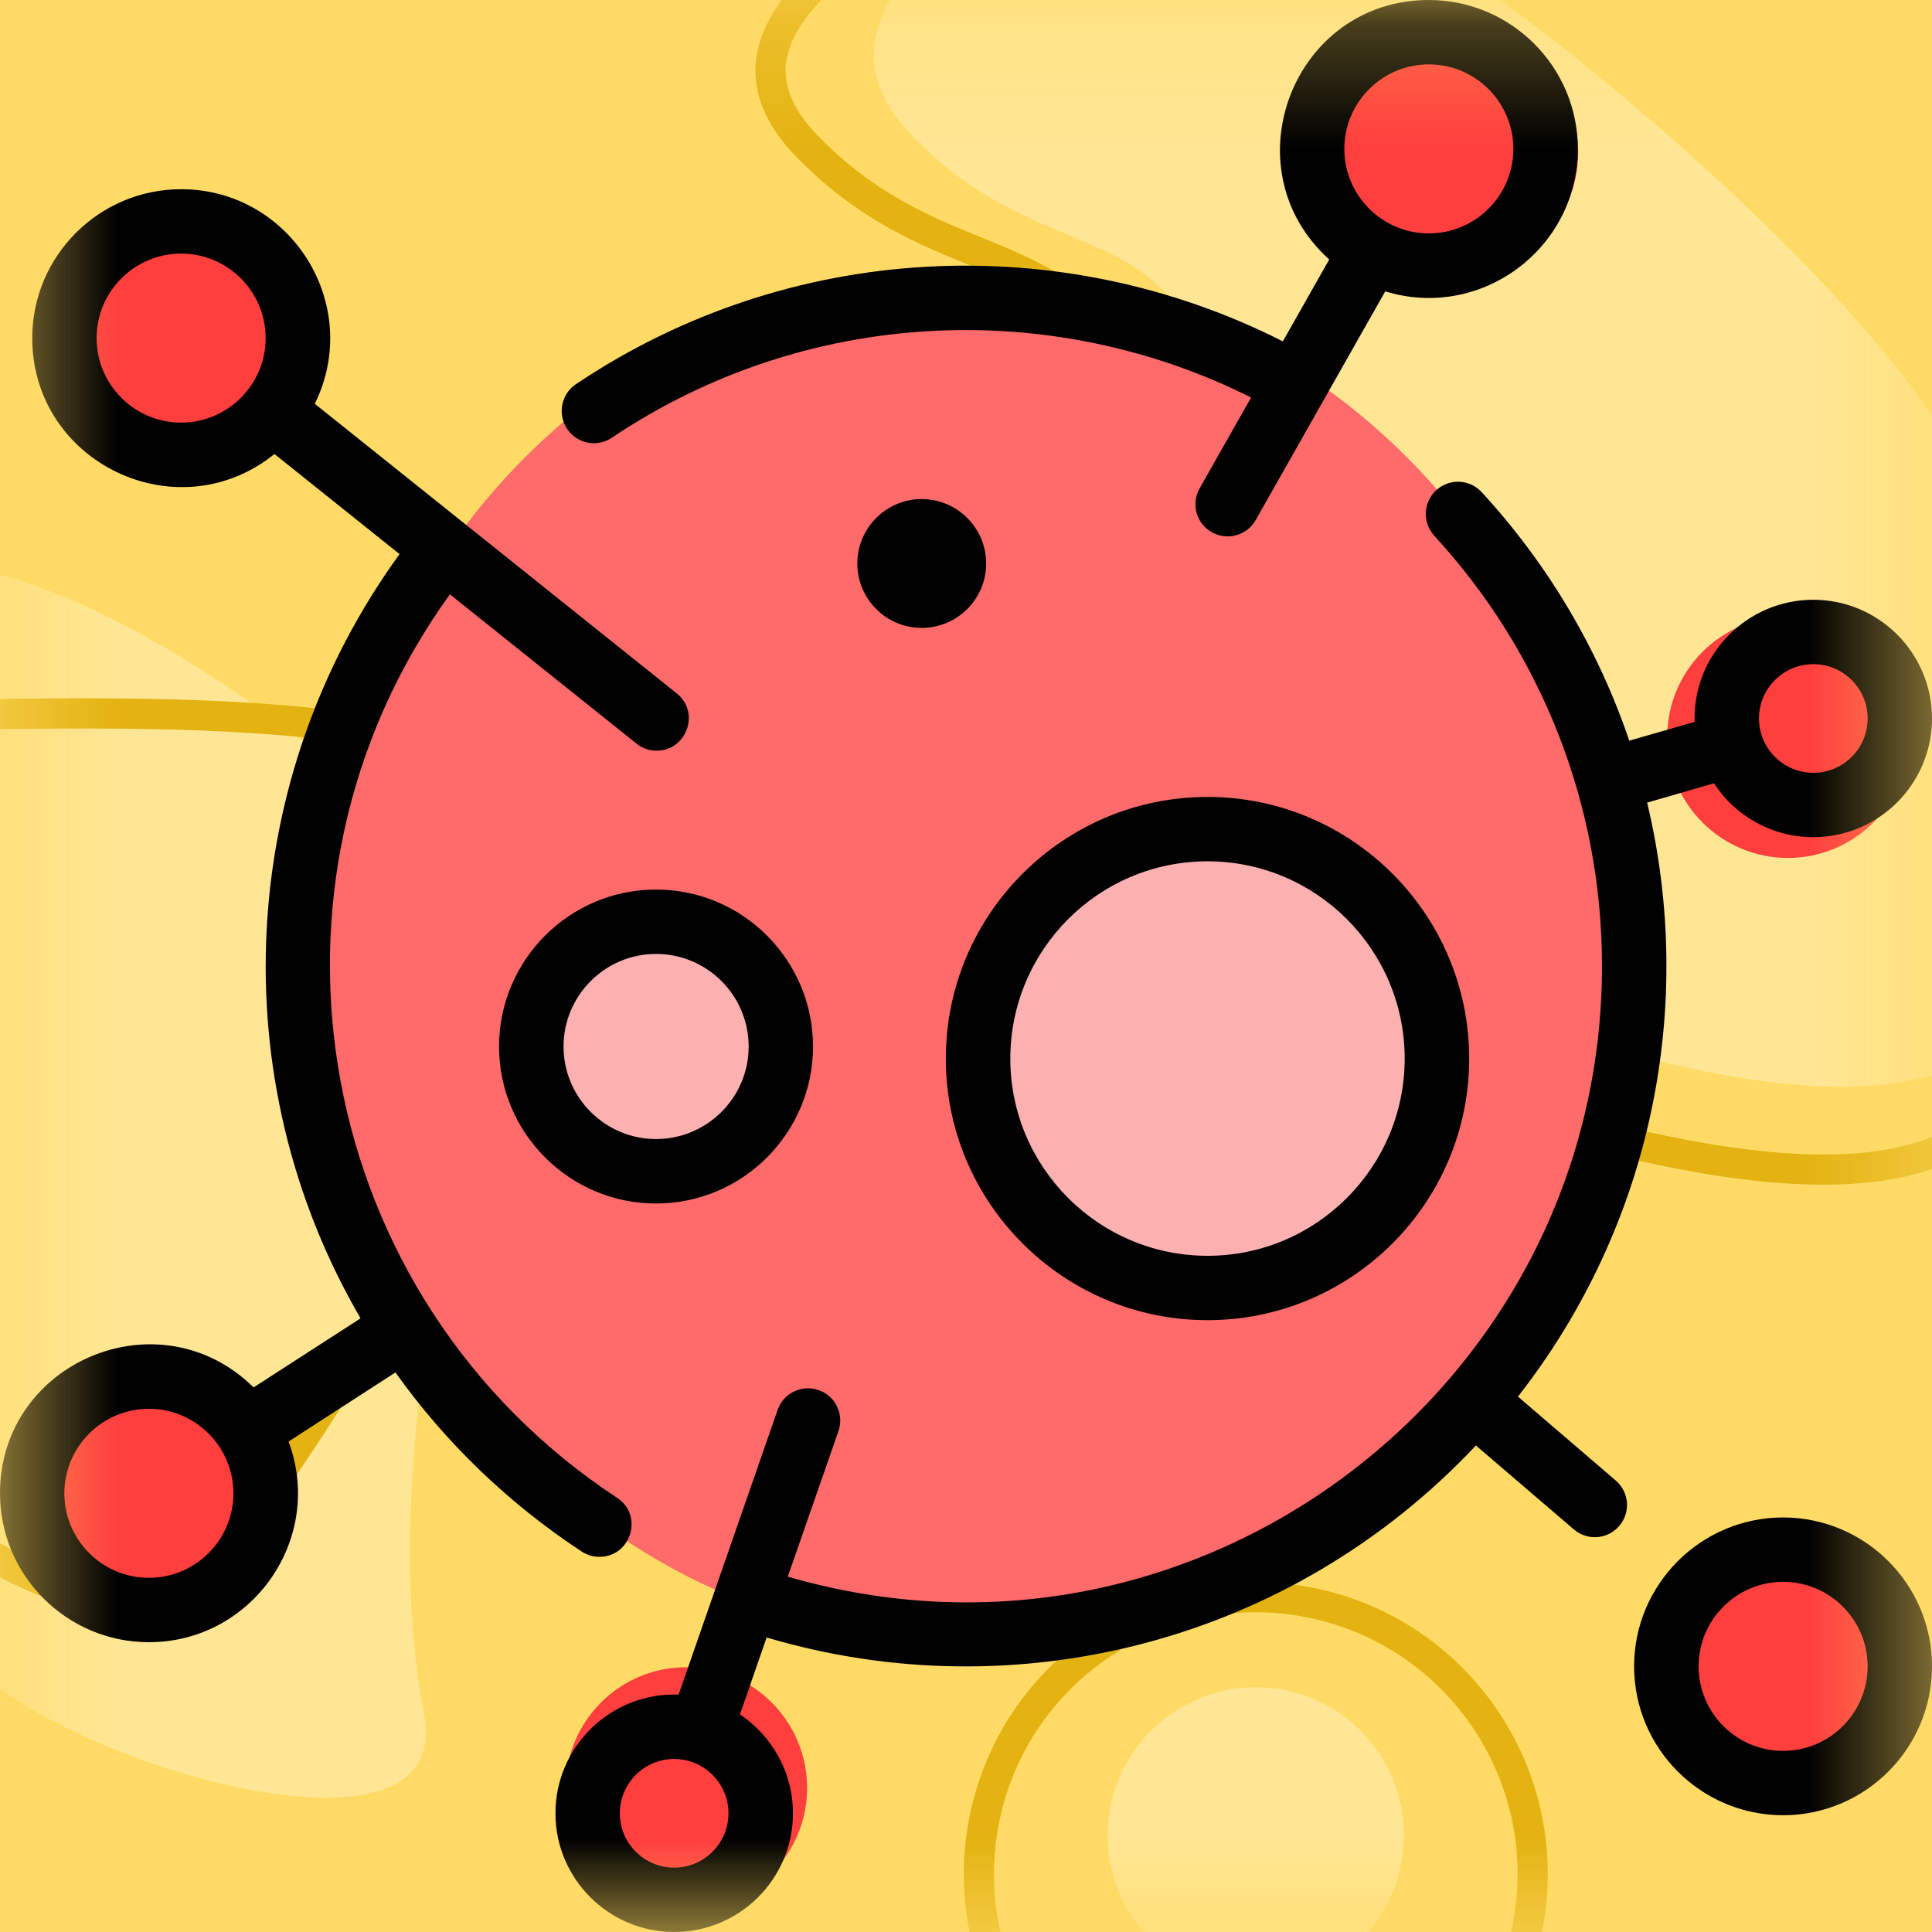
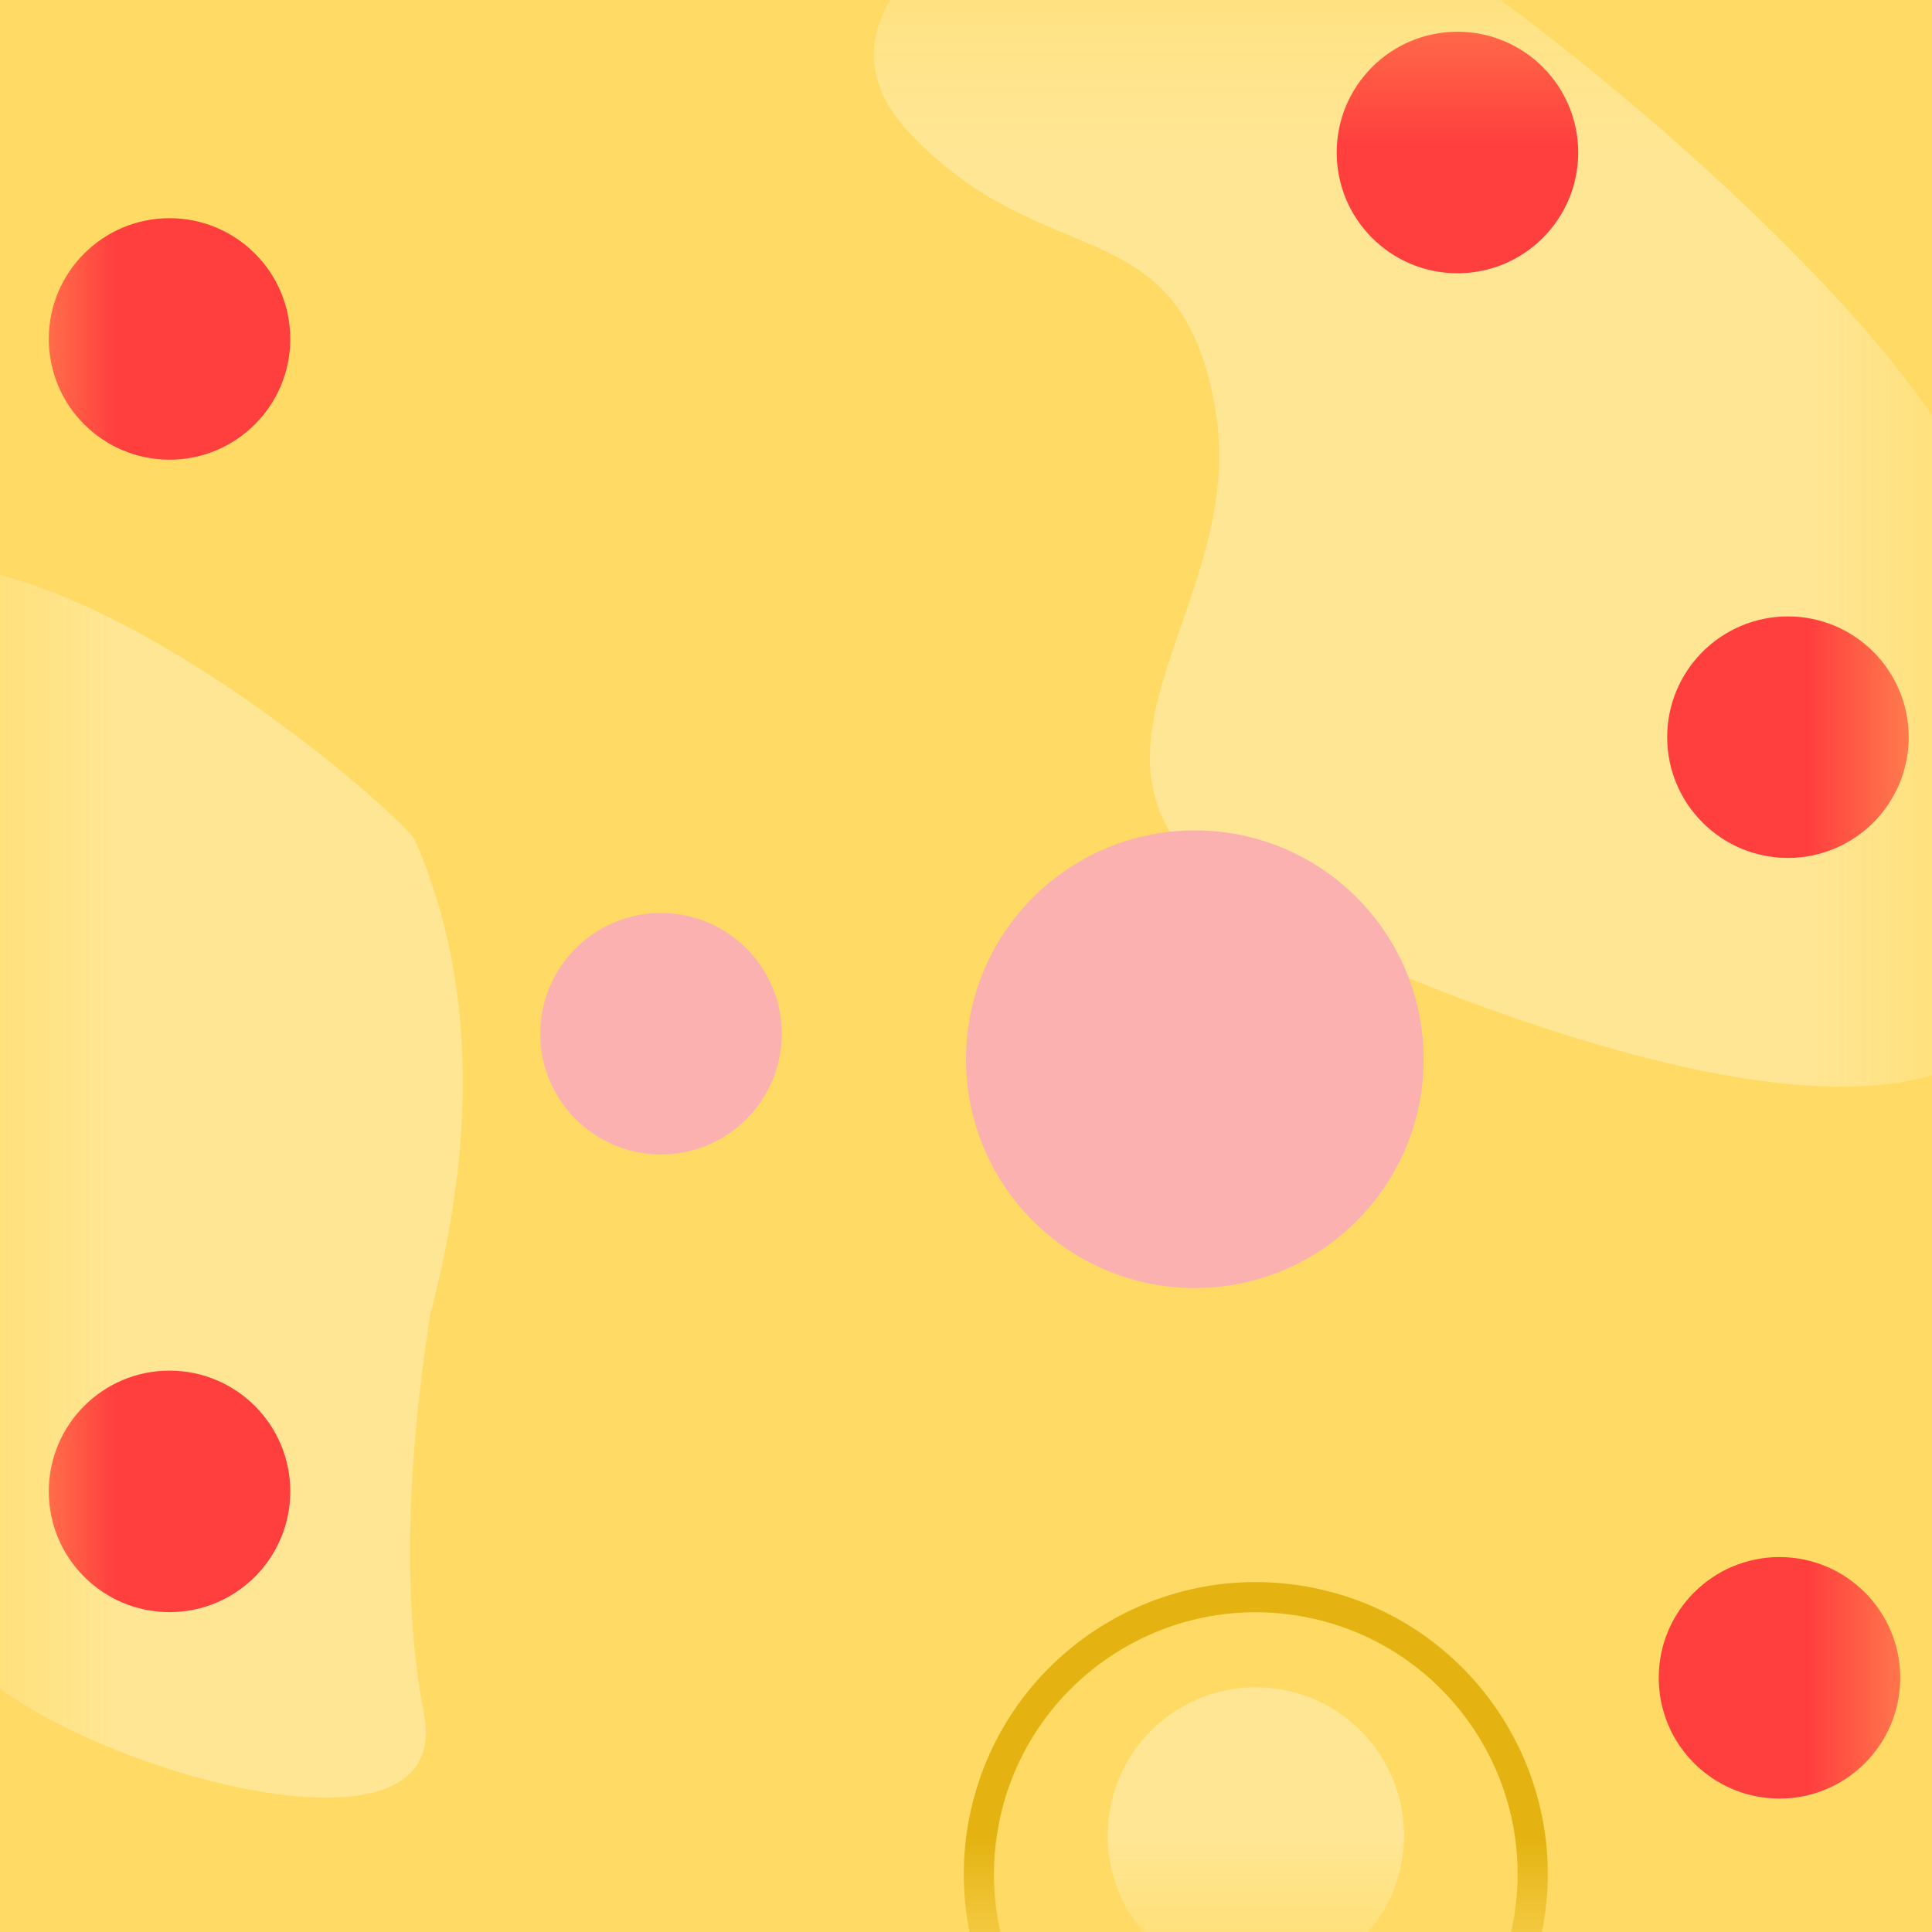
<svg xmlns="http://www.w3.org/2000/svg" xmlns:xlink="http://www.w3.org/1999/xlink" width="16px" height="16px" viewBox="0 0 16 16" version="1.1">
  <title>yellow-virus_favicon</title>
  <defs>
    <rect id="path-1" x="0.534" y="0.28" width="16" height="16" />
  </defs>
  <g id="yellow-virus" stroke="none" stroke-width="1" fill="none" fill-rule="evenodd">
    <rect fill="#FFDB65" x="0" y="0" width="16" height="16" />
    <g id="Group-2" transform="translate(-0.534, -0.28)">
      <mask id="mask-2" fill="white">
        <use xlink:href="#path-1" />
      </mask>
      <g id="Mask" />
      <g mask="url(#mask-2)">
        <g transform="translate(-8, -1)">
          <g id="Oval" transform="translate(14.721, 0)">
-             <path d="M3.188,0.155 C3.92,0.155 5.685,1.348 7.233,2.672 C8.688,3.917 9.981,5.293 9.981,5.95 C10.151,6.841 10.437,8.286 10.424,9.407 C10.418,10.016 10.34,10.547 10.043,10.721 C9.468,11.057 8.552,11.008 7.593,10.81 C5.7,10.419 3.63,9.419 3.519,9.348 C3.048,9.048 2.821,8.743 2.746,8.419 C2.644,7.977 2.818,7.511 2.996,7.008 C3.212,6.399 3.441,5.738 3.311,5.008 C3.108,3.864 2.573,3.64 1.891,3.361 C1.466,3.188 0.98,2.991 0.49,2.484 C0.27,2.256 0.179,2.031 0.196,1.814 C0.217,1.562 0.376,1.326 0.607,1.115 C1.232,0.546 2.389,0.155 3.188,0.155 L3.188,0.155 Z" stroke="#E4B312" stroke-width="0.25" />
-           </g>
+             </g>
          <g id="Oval-Copy" transform="translate(15.681, 0)">
            <path d="M2.917,4.664 C3.21,6.349 1.394,7.615 3.156,8.764 C3.31,8.864 7.612,10.981 9.188,10.039 C10.092,9.498 9.188,5.654 9.188,5.517 C9.188,4.238 4.231,0.03 2.917,0.03 C1.603,0.03 -0.742,1.189 0.389,2.385 C1.521,3.581 2.624,2.979 2.917,4.664 Z" id="Oval" fill="#FFE694" />
          </g>
          <g id="Oval-Copy-2" transform="translate(9.747, 11.312) rotate(220) translate(-9.747, -11.312) translate(5, 7.419)">
            <path d="M2.393,4.74 C3.06,6.156 3.934,7.135 5.016,7.676 C5.158,7.748 7.593,7.827 9.044,7.161 C9.877,6.778 9.044,4.059 9.044,3.962 C9.044,3.057 4.479,0.081 3.268,0.081 C2.058,0.081 -0.732,1.334 0.31,2.181 C1.005,2.745 1.699,3.598 2.393,4.74 Z" id="Oval" fill="#FFE694" />
          </g>
          <g id="Oval-Copy-3" transform="translate(12.141, 12.404) rotate(280) translate(-12.141, -12.404) translate(6.641, 1.904)">
-             <path d="M3.409,0.229 C4.116,0.229 5.821,1.391 7.317,2.68 C8.722,3.892 9.973,5.232 9.973,5.871 C10.136,6.74 10.413,8.147 10.401,9.239 C10.395,9.83 10.321,10.347 10.034,10.516 C9.479,10.843 8.594,10.795 7.669,10.602 C5.839,10.221 3.838,9.247 3.731,9.179 C3.277,8.887 3.057,8.59 2.985,8.276 C2.887,7.846 3.055,7.392 3.227,6.903 C3.436,6.309 3.658,5.665 3.532,4.953 C3.335,3.837 2.817,3.618 2.156,3.346 C1.746,3.177 1.276,2.986 0.803,2.493 C0.591,2.272 0.504,2.053 0.52,1.842 C0.54,1.597 0.693,1.369 0.917,1.164 C1.52,0.61 2.637,0.229 3.409,0.229 Z" id="Oval" stroke="#E4B312" stroke-width="0.25" />
            <circle id="Oval" stroke="#E4B312" stroke-width="0.25" cx="2.35" cy="17.953" r="2.293" />
            <circle id="Oval" fill="#FFE694" cx="2.665" cy="17.898" r="1.227" />
          </g>
          <g id="Group" transform="translate(8.534, 1.28)">
-             <ellipse id="Oval" fill="#FF6A6A" cx="8" cy="7.93" rx="5.333" ry="5.684" />
            <circle id="Oval" fill="#FCB1B1" cx="9.895" cy="8.772" r="1.895" />
            <circle id="Oval-Copy-4" fill="#FF3E3E" cx="12.07" cy="1.263" r="1" />
            <circle id="Oval-Copy-8" fill="#FF3E3E" cx="1.404" cy="12.351" r="1" />
            <circle id="Oval-Copy-9" fill="#FCB1B1" cx="5.474" cy="8.561" r="1" />
            <circle id="Oval-Copy-10" fill="#FF3E3E" cx="1.404" cy="2.807" r="1" />
            <circle id="Oval-Copy-5" fill="#FF3E3E" cx="14.807" cy="6.105" r="1" />
-             <circle id="Oval-Copy-7" fill="#FF3E3E" cx="5.684" cy="14.807" r="1" />
            <circle id="Oval-Copy-6" fill="#FF3E3E" cx="14.737" cy="13.895" r="1" />
            <g id="virus" fill="#000000" fill-rule="nonzero">
-               <path d="M5.067,3.625 C6.669,2.549 8.699,2.458 10.361,3.292 L9.935,4.044 C9.862,4.172 9.907,4.335 10.035,4.407 C10.163,4.48 10.326,4.435 10.399,4.307 C10.416,4.276 11.462,2.43 11.472,2.413 C12.264,2.656 13.067,2.06 13.067,1.233 C13.067,0.553 12.513,0 11.833,0 C10.707,0 10.172,1.395 11.008,2.149 L10.624,2.827 C8.786,1.895 6.54,1.993 4.769,3.182 C4.647,3.264 4.615,3.43 4.697,3.552 C4.779,3.675 4.945,3.707 5.067,3.625 Z M11.833,0.533 C12.219,0.533 12.533,0.847 12.533,1.233 C12.533,1.619 12.219,1.933 11.833,1.933 C11.447,1.933 11.133,1.619 11.133,1.233 C11.133,0.847 11.447,0.533 11.833,0.533 Z M4.817,12.849 C4.862,12.879 4.913,12.893 4.964,12.893 C5.227,12.893 5.331,12.549 5.11,12.404 C2.597,10.751 1.977,7.34 3.726,4.922 L5.271,6.158 C5.32,6.198 5.379,6.217 5.437,6.217 C5.688,6.217 5.801,5.899 5.604,5.742 L2.607,3.344 C3.01,2.526 2.41,1.567 1.5,1.567 C0.82,1.567 0.267,2.12 0.267,2.8 C0.267,3.834 1.47,4.408 2.273,3.76 L3.309,4.589 C1.962,6.442 1.828,8.93 2.986,10.918 L2.1,11.49 C1.323,10.722 0,11.275 0,12.367 C0,13.047 0.553,13.6 1.233,13.6 C2.089,13.6 2.689,12.743 2.39,11.938 L3.275,11.366 C3.686,11.943 4.206,12.447 4.817,12.849 Z M0.8,2.8 C0.8,2.414 1.114,2.1 1.5,2.1 C1.886,2.1 2.2,2.414 2.2,2.8 C2.2,3.186 1.886,3.5 1.5,3.5 C1.114,3.5 0.8,3.186 0.8,2.8 Z M1.233,13.067 C0.847,13.067 0.533,12.753 0.533,12.367 C0.533,11.981 0.847,11.667 1.233,11.667 C1.619,11.667 1.933,11.981 1.933,12.367 C1.933,12.753 1.619,13.067 1.233,13.067 Z M14.767,12.567 C14.087,12.567 13.533,13.12 13.533,13.8 C13.533,14.48 14.087,15.033 14.767,15.033 C15.447,15.033 16,14.48 16,13.8 C16,13.12 15.447,12.567 14.767,12.567 Z M14.767,14.5 C14.381,14.5 14.067,14.186 14.067,13.8 C14.067,13.414 14.381,13.1 14.767,13.1 C15.153,13.1 15.467,13.414 15.467,13.8 C15.467,14.186 15.153,14.5 14.767,14.5 Z M13.381,12.261 L12.571,11.566 C13.688,10.138 14.042,8.324 13.641,6.647 L14.194,6.487 C14.369,6.755 14.673,6.933 15.017,6.933 C15.559,6.933 16,6.492 16,5.95 C16,5.408 15.559,4.967 15.017,4.967 C14.469,4.967 14.018,5.419 14.034,5.978 L13.493,6.134 C13.236,5.378 12.823,4.676 12.271,4.076 C12.171,3.967 12.003,3.96 11.894,4.06 C11.786,4.16 11.779,4.328 11.878,4.437 C12.774,5.411 13.267,6.676 13.267,8 C13.267,11.489 9.906,14.042 6.524,13.057 L6.944,11.851 C6.992,11.712 6.918,11.56 6.779,11.512 C6.64,11.464 6.488,11.537 6.44,11.676 C6.352,11.929 5.712,13.768 5.62,14.034 C5.06,14.014 4.6,14.463 4.6,15.017 C4.6,15.559 5.041,16 5.583,16 C6.126,16 6.567,15.559 6.567,15.017 C6.567,14.676 6.392,14.375 6.128,14.198 L6.349,13.561 C8.408,14.172 10.687,13.604 12.223,11.971 L13.034,12.666 C13.146,12.762 13.314,12.749 13.41,12.637 C13.506,12.525 13.493,12.357 13.381,12.261 L13.381,12.261 Z M15.017,5.5 C15.265,5.5 15.467,5.702 15.467,5.95 C15.467,6.198 15.265,6.4 15.017,6.4 C14.769,6.4 14.567,6.198 14.567,5.95 C14.567,5.702 14.769,5.5 15.017,5.5 Z M5.583,15.467 C5.335,15.467 5.133,15.265 5.133,15.017 C5.133,14.769 5.335,14.567 5.583,14.567 C5.831,14.567 6.033,14.769 6.033,15.017 C6.033,15.265 5.831,15.467 5.583,15.467 Z M10,10.933 C11.195,10.933 12.167,9.961 12.167,8.767 C12.167,7.572 11.195,6.6 10,6.6 C8.805,6.6 7.833,7.572 7.833,8.767 C7.833,9.961 8.805,10.933 10,10.933 Z M10,7.133 C10.901,7.133 11.633,7.866 11.633,8.767 C11.633,9.667 10.901,10.4 10,10.4 C9.099,10.4 8.367,9.667 8.367,8.767 C8.367,7.866 9.099,7.133 10,7.133 Z M4.133,8.667 C4.133,9.383 4.716,9.967 5.433,9.967 C6.15,9.967 6.733,9.383 6.733,8.667 C6.733,7.95 6.15,7.367 5.433,7.367 C4.716,7.367 4.133,7.95 4.133,8.667 Z M6.2,8.667 C6.2,9.089 5.856,9.433 5.433,9.433 C5.011,9.433 4.667,9.089 4.667,8.667 C4.667,8.244 5.011,7.9 5.433,7.9 C5.856,7.9 6.2,8.244 6.2,8.667 Z M8.167,4.667 C8.167,4.961 7.927,5.2 7.633,5.2 C7.339,5.2 7.1,4.961 7.1,4.667 C7.1,4.373 7.339,4.133 7.633,4.133 C7.927,4.133 8.167,4.373 8.167,4.667 Z" id="Shape" />
-             </g>
+               </g>
          </g>
        </g>
      </g>
    </g>
  </g>
</svg>